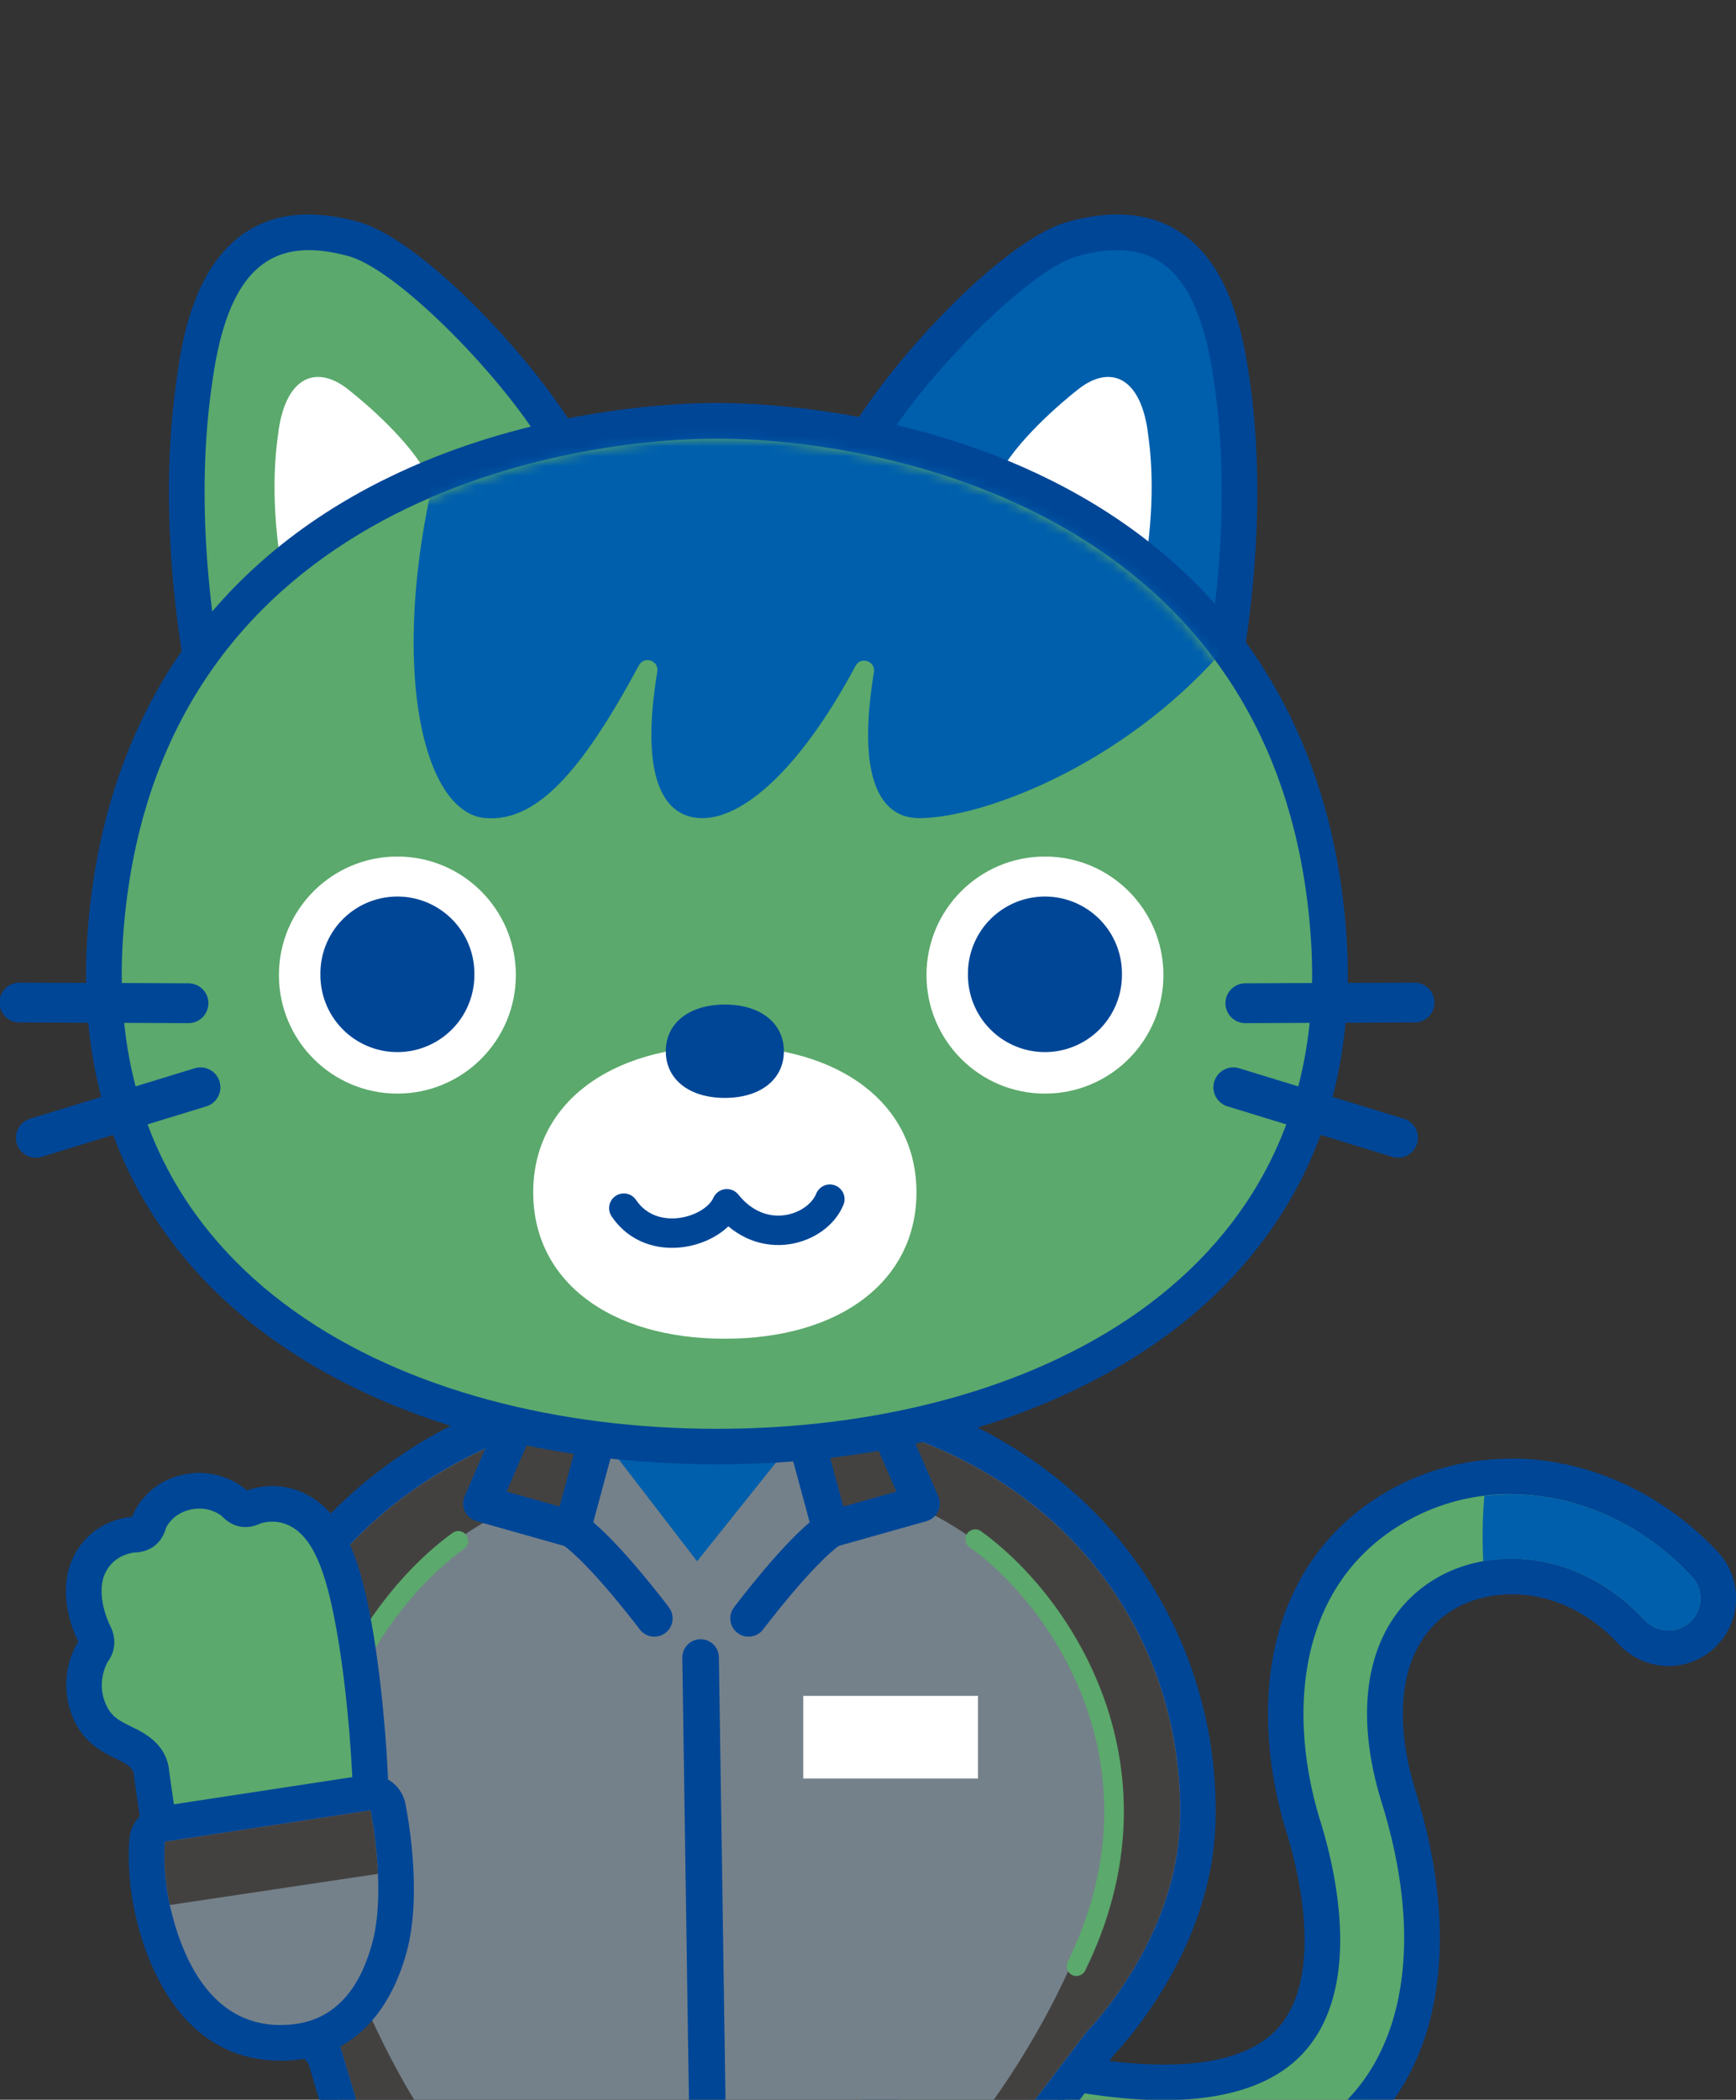
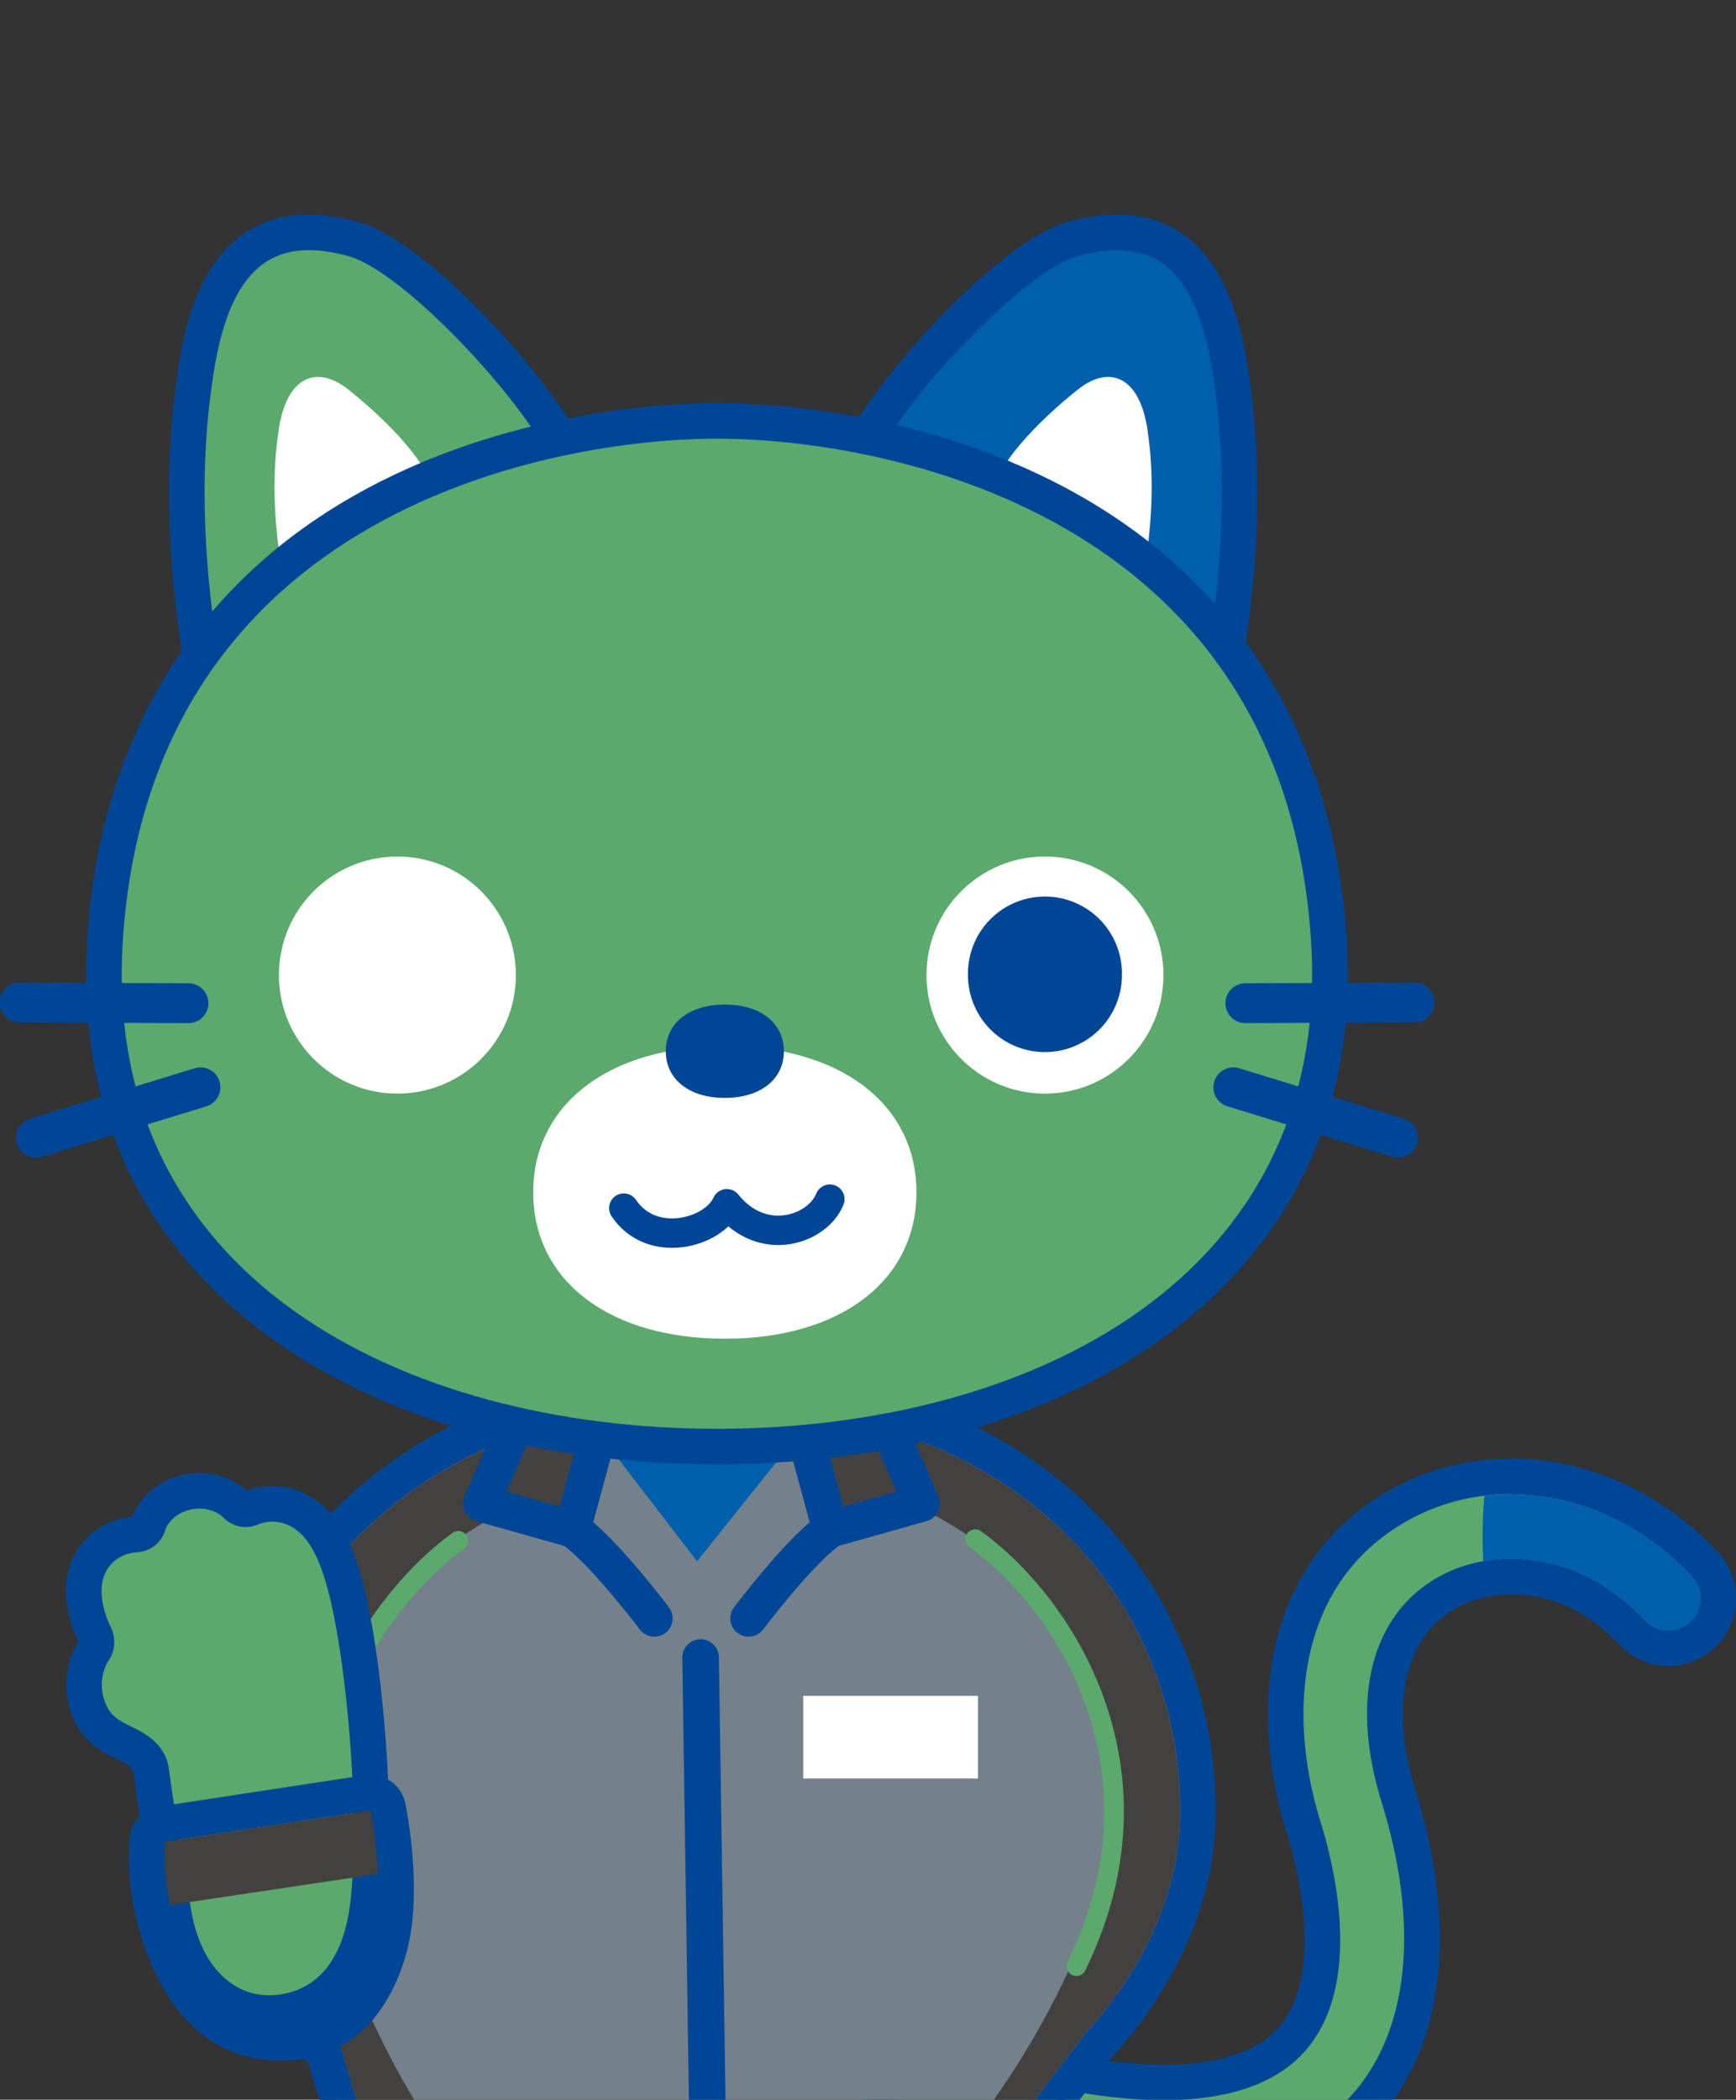
<svg xmlns="http://www.w3.org/2000/svg" width="177" height="214" fill="none">
  <rect width="100%" height="100%" fill="#333333" stroke="none" />
  <g clip-path="url(#clip0_737_34345)">
    <path d="M118.66 222.393c-7.129 0-15.736-1.615-25.587-4.796a5.071 5.071 0 01-2.966-2.519 5.035 5.035 0 01-.312-3.881 5.065 5.065 0 014.834-3.522c.535 0 1.06.088 1.566.243 8.859 2.86 16.416 4.319 22.465 4.319 6.049 0 9.978-1.313 12.584-3.891 5.904-5.846 3.132-17.441 1.663-22.159-3.452-11.099-2.8-25.486 9.385-32.578 3.521-2.052 7.586-3.132 11.739-3.132 7.265 0 14.471 3.259 19.791 8.949a5.05 5.05 0 011.361 3.648 5.046 5.046 0 01-1.614 3.541 5.062 5.062 0 01-3.472 1.372 5.093 5.093 0 01-3.715-1.615c-3.433-3.677-7.78-5.691-12.254-5.691-2.431 0-4.824.613-6.73 1.722-5.962 3.463-7.751 11.226-4.785 20.759 4.27 13.716 2.723 25.535-4.221 32.412-4.57 4.523-11.203 6.819-19.732 6.819z" fill="#5BA96C" />
    <path d="M154.03 152.296c6.603 0 13.353 2.899 18.458 8.375a3.272 3.272 0 01-.155 4.621 3.23 3.23 0 01-2.227.875c-.876 0-1.741-.35-2.393-1.04-4.201-4.495-9.141-6.275-13.586-6.275-2.869 0-5.534.74-7.644 1.975-6.749 3.92-8.84 12.471-5.611 22.87 4.055 13.044 2.684 24.192-3.764 30.574-4.24 4.192-10.406 6.293-18.459 6.293-6.953 0-15.317-1.566-25.032-4.708a3.261 3.261 0 01-2.101-4.115 3.277 3.277 0 014.114-2.111c9.083 2.938 16.815 4.407 23.019 4.407 6.205 0 10.883-1.469 13.859-4.416 6.613-6.547 3.686-18.959 2.12-23.989-3.248-10.437-2.704-23.91 8.568-30.467 3.345-1.945 7.06-2.889 10.824-2.889m.01-3.609c-4.474 0-8.85 1.168-12.653 3.376-6.029 3.502-9.988 9.095-11.456 16.177-1.167 5.613-.72 12.179 1.245 18.502 1.07 3.434 4.133 15.039-1.206 20.331-2.256 2.227-6.059 3.365-11.301 3.365-5.855 0-13.217-1.42-21.901-4.231a6.839 6.839 0 00-2.12-.331 6.874 6.874 0 00-6.565 4.776 6.837 6.837 0 00.428 5.263 6.828 6.828 0 004.016 3.424c10.027 3.239 18.829 4.883 26.152 4.883 9.015 0 16.085-2.47 21.006-7.344 7.45-7.373 9.152-19.854 4.678-34.241-2.694-8.667-1.215-15.642 3.968-18.648 1.644-.953 3.705-1.479 5.826-1.479 2.8 0 6.982.886 10.931 5.117a6.933 6.933 0 005.037 2.189 6.892 6.892 0 004.708-1.858c2.781-2.597 2.927-6.975.33-9.757-5.66-6.06-13.353-9.533-21.113-9.533l-.01.019z" fill="#004697" />
    <path d="M167.724 165.136a3.262 3.262 0 004.619.156 3.264 3.264 0 00.156-4.621c-5.806-6.216-13.722-9.115-21.153-8.21-.204 2.267-.214 4.543-.116 6.664 5.086-.925 11.349.496 16.494 6.011z" fill="#005FAC" />
    <path d="M76.996 255.739c-.477 0-.944-.194-1.284-.525a1.832 1.832 0 01-.535-1.294c0-.155.049-15.243-.204-19.757-.165-2.947-1.974-3.988-3.472-3.988-1.702 0-3.433 1.206-3.482 3.911-.078 4.134 0 19.669 0 19.825 0 .486-.194.953-.535 1.293a1.8 1.8 0 01-1.283.526l-21.571-.205c-.953 0-1.74-.758-1.8-1.712 0-.146-.816-14.397-2.1-19.319-.486-1.868-1.235-4.037-2.09-6.547-2.461-7.178-5.515-16.118-5.515-26.186 0-1.002.807-1.819 1.819-1.819h70.926c1.002 0 1.819.817 1.819 1.819 0 8.93-2.198 19.893-3.803 27.899a335.283 335.283 0 00-1.147 5.914c-1.42 7.909-1.994 18.142-2.004 18.239a1.804 1.804 0 01-1.8 1.712l-21.959.205.02.009z" fill="#434241" />
    <path d="M105.89 201.77c0 11.119-3.462 25.37-4.921 33.493-1.459 8.122-2.023 18.463-2.023 18.463l-21.94.204s.058-15.243-.204-19.864c-.214-3.862-2.753-5.7-5.281-5.7-2.529 0-5.233 1.965-5.3 5.7-.078 4.203 0 19.874 0 19.874l-21.562-.205s-.816-14.523-2.158-19.679c-1.916-7.315-7.547-18.988-7.547-32.276h70.926m.01-3.638H34.954a3.628 3.628 0 00-3.628 3.628c0 10.38 3.239 19.855 5.612 26.781.846 2.47 1.575 4.611 2.052 6.42 1.03 3.93 1.828 15.019 2.052 18.959a3.627 3.627 0 003.588 3.424l21.561.204h.04c.962 0 1.876-.379 2.557-1.06a3.627 3.627 0 001.07-2.587c0-.156-.078-15.672 0-19.786.039-1.975 1.283-2.131 1.663-2.131.982 0 1.575.808 1.653 2.276.253 4.465.204 19.495.204 19.65 0 .973.38 1.907 1.07 2.588a3.622 3.622 0 002.558 1.06h.029l21.94-.204a3.623 3.623 0 003.589-3.434c0-.097.574-10.224 1.974-18.016.302-1.702.71-3.725 1.148-5.875 1.614-8.035 3.812-19.037 3.831-28.113v-.136a3.627 3.627 0 00-3.627-3.628v-.02z" fill="#004697" />
    <path d="M36.636 216.877a1.812 1.812 0 01-1.74-1.303l-1.79-6.06c-1.537-1.956-9.706-12.89-10.348-24.495-.535-9.649 3.9-20.681 11.583-28.803 6.438-6.809 18.186-14.913 37.598-14.913 16.193 0 29.565 4.991 38.677 14.427 7.703 7.976 11.894 18.968 11.496 30.165-.428 12.159-8.889 21.284-9.92 22.354l-6.02 7.918c-.34.448-.875.72-1.449.72H36.636v-.01z" fill="#74818A" />
    <path d="M71.938 143.113c33.718 0 49.084 22.004 48.354 42.714-.428 12.101-9.482 21.226-9.482 21.226l-6.088 8.005H36.645l-1.896-6.4s-9.502-11.644-10.173-23.746c-.904-16.352 13.645-41.809 47.362-41.809m0-3.619c-20.053 0-32.23 8.425-38.91 15.487-8.014 8.473-12.643 20.029-12.08 30.155.652 11.644 8.471 22.569 10.514 25.234l1.701 5.73a3.627 3.627 0 003.482 2.597h68.077a3.624 3.624 0 002.889-1.43l5.961-7.831c1.41-1.488 9.91-10.943 10.348-23.473.408-11.683-3.968-23.171-12.001-31.498-6.594-6.838-18.887-14.98-39.98-14.98v.009z" fill="#004697" />
    <path d="M91.234 145.963l1.566 7.306s15.424 5.758 19.995 22.879c4.571 17.121-12.244 38.91-12.244 38.91h4.163l6.088-8.005s9.064-9.125 9.482-21.226c.574-16.235-8.753-33.269-29.06-39.864h.01zm-58.109 30.185c4.57-17.121 19.995-22.879 19.995-22.879l1.644-7.627c-21.522 6.829-30.927 26.041-30.197 39.28.67 12.092 10.172 23.745 10.172 23.745l1.897 6.401h6.253s-14.345-21.79-9.764-38.91v-.01z" fill="#434140" />
    <path d="M58.362 155.856l-9.278-2.617 6.273-14.455 6.827 2.957-3.822 14.115z" fill="#434241" stroke="#004697" stroke-width="3.73" stroke-linecap="round" stroke-linejoin="round" />
-     <path d="M58.361 155.856c3.17 2.189 8.354 9.086 8.354 9.086l-8.354-9.086z" fill="#74818A" />
    <path d="M58.361 155.856c3.17 2.189 8.354 9.086 8.354 9.086" stroke="#004697" stroke-width="3.73" stroke-linecap="round" stroke-linejoin="round" />
    <path d="M84.677 155.856l9.278-2.617-6.272-14.455-6.828 2.957 3.822 14.115z" fill="#434241" stroke="#004697" stroke-width="3.73" stroke-linecap="round" stroke-linejoin="round" />
-     <path d="M84.678 155.856c-3.17 2.189-8.354 9.086-8.354 9.086l8.354-9.086z" fill="#74818A" />
    <path d="M84.678 155.856c-3.17 2.189-8.354 9.086-8.354 9.086" stroke="#004697" stroke-width="3.73" stroke-linecap="round" stroke-linejoin="round" />
    <path d="M62.768 148.327l8.305 10.798 8.714-10.905-17.02.107z" fill="#005FAC" />
    <path d="M99.432 156.868c9.083 6.537 20.131 23.531 10.318 43.521m-63.02-43.346c-9.083 6.537-20.705 24.348-10.902 44.329" stroke="#5BA96C" stroke-width="2" stroke-miterlimit="10" stroke-linecap="round" />
    <path d="M71.432 168.93l.69 46.128" stroke="#004697" stroke-width="3.73" stroke-linecap="round" stroke-linejoin="round" />
    <path d="M123.278 67.743c-.301 0-.603-.078-.875-.224L88.18 48.803a1.815 1.815 0 01-.759-2.392c3.696-7.481 15.901-20.38 21.96-22.043 1.663-.457 3.141-.681 4.522-.681 6.37 0 10.163 4.766 11.592 14.572.467 3.21 1.897 12.986-.437 27.957a1.807 1.807 0 01-1.79 1.537l.01-.01z" fill="#005FAC" />
    <path d="M113.913 25.496c5.164 0 8.432 3.706 9.803 13.016.496 3.395 1.848 12.83-.437 27.412L89.055 47.208c3.54-7.16 15.464-19.62 20.822-21.099 1.459-.399 2.801-.613 4.046-.613m-.01-3.638c-1.546 0-3.18.243-5.008.74-7.012 1.925-19.538 15.748-23.108 22.986a3.63 3.63 0 001.518 4.795l34.223 18.716a3.682 3.682 0 001.741.448c.544 0 1.099-.127 1.604-.37a3.64 3.64 0 001.984-2.694c2.383-15.243.924-25.224.438-28.502-.768-5.243-2.14-9.076-4.211-11.712-2.286-2.928-5.378-4.407-9.181-4.407z" fill="#004697" />
    <path d="M117.015 43.891c-.837-5.69-3.978-6.624-7.012-4.27-1.828 1.42-6.506 5.428-8.247 8.959l15.035 8.813c1.119-7.179.457-11.829.214-13.502h.01z" fill="#fff" />
    <path d="M22.145 67.743a1.806 1.806 0 01-1.79-1.537c-2.343-14.97-.914-24.747-.437-27.957 1.439-9.805 5.232-14.572 11.592-14.572 1.381 0 2.86.224 4.522.681 6.069 1.663 18.274 14.562 21.96 22.043a1.812 1.812 0 01-.758 2.393L23.01 67.51a1.859 1.859 0 01-.875.224l.01.01z" fill="#5BA96C" />
    <path d="M31.5 25.496c1.235 0 2.587.214 4.045.613 5.35 1.469 17.282 13.94 20.822 21.1L22.144 65.923c-2.276-14.582-.934-24.017-.438-27.412 1.362-9.32 4.64-13.016 9.803-13.016m-.01-3.638c-11.028 0-12.807 12.14-13.391 16.128-.477 3.279-1.945 13.26.438 28.502a3.625 3.625 0 005.33 2.617L58.097 50.39a3.635 3.635 0 001.517-4.796c-3.579-7.237-16.095-21.06-23.107-22.986-1.818-.496-3.452-.74-4.999-.74l-.01-.009z" fill="#004697" />
    <path d="M28.397 43.891c.836-5.69 3.977-6.624 7.012-4.27 1.828 1.42 6.506 5.428 8.247 8.959L28.62 57.393c-1.119-7.179-.457-11.829-.214-13.502h-.01z" fill="#fff" />
    <path d="M72.465 140.915a1.988 1.988 0 01-1.945-1.995 1.97 1.97 0 011.964-1.955c1.08 0 2.013.885 2.013 1.975 0 1.089-.846 1.975-1.935 1.975h-.097z" fill="#5BA96C" />
    <path d="M72.561 138.94h-.077.077zm0-3.94h-.077a3.952 3.952 0 00-3.949 3.949 3.927 3.927 0 003.9 3.94h.137a3.95 3.95 0 003.938-3.949c0-2.179-1.76-3.95-3.939-3.95l-.01.01z" fill="#004697" />
    <path d="M73.097 147.432c-21.6 0-40.292-6.761-51.282-18.551-8.296-8.9-12.02-20.175-11.087-33.511 1.372-19.563 10.183-34.096 26.19-43.22 15.075-8.59 31.5-9.26 36.179-9.26 4.677 0 21.103.67 36.178 9.26 16.007 9.115 24.809 23.657 26.19 43.22.933 13.346-2.791 24.62-11.087 33.511-10.99 11.79-29.682 18.551-51.281 18.551z" fill="#5BA96C" />
    <path d="M73.097 44.708c16.406 0 57.486 7.13 60.549 50.788 2.441 34.796-28.748 50.127-60.55 50.127-31.801 0-62.99-15.331-60.55-50.127C15.61 51.84 56.69 44.708 73.097 44.708zm0-3.638c-4.785 0-21.61.681-37.083 9.494-16.329 9.31-25.704 24.747-27.095 44.67-.972 13.861 2.918 25.603 11.573 34.883 11.33 12.159 30.509 19.124 52.605 19.124 22.095 0 41.274-6.974 52.604-19.124 8.645-9.28 12.545-21.012 11.573-34.883-1.401-19.913-10.766-35.36-27.095-44.67-15.463-8.813-32.288-9.494-37.082-9.494z" fill="#004697" />
    <path d="M106.542 111.459c6.671 0 12.078-5.409 12.078-12.082 0-6.672-5.407-12.081-12.078-12.081-6.671 0-12.08 5.409-12.08 12.081 0 6.673 5.409 12.082 12.08 12.082z" fill="#fff" />
    <path d="M106.542 107.228a7.85 7.85 0 007.848-7.85 7.85 7.85 0 10-15.697 0 7.85 7.85 0 007.849 7.85z" fill="#004697" />
    <path d="M40.516 111.459c6.671 0 12.08-5.409 12.08-12.082 0-6.672-5.409-12.081-12.08-12.081-6.67 0-12.078 5.409-12.078 12.081 0 6.673 5.407 12.082 12.078 12.082z" fill="#fff" />
-     <path d="M40.516 107.228a7.85 7.85 0 007.849-7.85 7.85 7.85 0 10-15.697 0 7.85 7.85 0 007.848 7.85z" fill="#004697" />
    <path d="M126.973 102.247l17.252-.068m-18.477 8.638l16.796 5.146M19.218 102.247l-17.243-.068m18.467 8.638l-16.786 5.146" stroke="#004697" stroke-width="4.06" stroke-linecap="round" stroke-linejoin="round" />
-     <path d="M93.441 121.527c0 8.998-7.75 14.913-19.538 14.913-11.787 0-19.538-5.915-19.538-14.913 0-8.998 7.751-14.912 19.538-14.912 11.787 0 19.538 5.914 19.538 14.912z" fill="#fff" />
+     <path d="M93.441 121.527c0 8.998-7.75 14.913-19.538 14.913-11.787 0-19.538-5.915-19.538-14.913 0-8.998 7.751-14.912 19.538-14.912 11.787 0 19.538 5.914 19.538 14.912" fill="#fff" />
    <path d="M79.923 107.14c0 2.87-2.393 4.757-6.02 4.757-3.628 0-6.02-1.887-6.02-4.757 0-2.87 2.392-4.757 6.02-4.757 3.627 0 6.02 1.887 6.02 4.757z" fill="#004697" />
    <path d="M63.603 123.132c2.87 4.261 9.19 2.52 10.504-.447 3.656 4.562 9.258 2.636 10.503-.467" stroke="#004697" stroke-width="3" stroke-linecap="round" stroke-linejoin="round" />
    <mask id="a" style="mask-type:luminance" maskUnits="userSpaceOnUse" x="12" y="44" width="122" height="102">
-       <path d="M133.646 95.496c-3.064-43.657-44.143-50.788-60.55-50.788-16.406 0-57.496 7.13-60.55 50.788-2.44 34.796 28.748 50.127 60.55 50.127 31.802 0 62.991-15.331 60.55-50.127z" fill="#fff" />
-     </mask>
+       </mask>
    <g mask="url(#a)">
      <path d="M102.242 0c-24.39 0-43.676 11.965-52.429 31.985-11.631 26.644-8.548 50.787-.282 51.4 5.223.39 9.832-4.834 15.61-15.574.544-1.002 2.06-.486 1.876.642-1.79 10.827.603 14.932 4.61 14.932 4.007 0 9.793-4.669 15.6-15.515.534-1.012 2.061-.487 1.876.642-1.77 10.788.623 14.873 4.62 14.873 9.219 0 36.411-11.39 42.159-39.63C139.84 24.28 121.119 0 102.242 0z" fill="#005FAC" />
    </g>
    <path d="M99.713 172.841H81.897v8.424h17.816v-8.424z" fill="#fff" />
    <path d="M27.427 205.165c-4.795 0-8.597-3.91-9.686-9.951-1.236-6.858-2.189-13.706-2.296-14.465-.155-1.702-1.43-2.451-2.84-3.142-1.186-.574-2.528-1.226-3.355-2.928-1.517-3.113-.097-5.788.205-6.294.029-.039.048-.087.077-.126.506-.71.244-1.44.049-1.81-.01-.019-.03-.048-.039-.077-.32-.652-1.799-4.008-.457-6.829.768-1.615 2.198-2.705 4.026-3.064.166-.03.282-.049.35-.059.059 0 .127-.01.195-.01.136 0 .272-.019.399-.038.574-.117.943-.467 1.118-1.08.02-.078.049-.156.088-.234.243-.564 1.264-2.461 3.938-2.996a5.84 5.84 0 011.158-.117c1.877 0 3.122.915 3.462 1.197.058.049.117.097.165.156.33.35.681.525 1.06.525.088 0 .185-.01.282-.029.156-.029.311-.088.486-.166.069-.029.137-.058.214-.087.098-.029.312-.098.613-.156a5.743 5.743 0 013.939.603c2.869 1.586 4.483 5.234 5.748 13.026 1.235 7.558 2.061 19.192 1.254 26.789-.67 6.294-3.588 10.253-8.227 11.168-.34.068-.7.116-1.06.155-.282.03-.565.039-.847.039h-.02z" fill="#5BA96C" />
    <path d="M20.336 153.755a3.72 3.72 0 012.305.778c.681.73 1.508 1.099 2.383 1.099.204 0 .418-.019.622-.058a3.75 3.75 0 00.915-.311 3.76 3.76 0 01.398-.098c.234-.048.506-.077.808-.077a3.89 3.89 0 011.915.496c2.286 1.264 3.686 4.659 4.834 11.731 1.216 7.442 2.023 18.872 1.235 26.304-.408 3.842-1.916 8.618-6.769 9.581a7.925 7.925 0 01-1.556.156c-3.9 0-6.963-3.239-7.897-8.463a395.429 395.429 0 01-2.285-14.387c-.243-2.773-2.577-3.911-3.842-4.524-1.215-.593-1.993-1.011-2.518-2.091-1.11-2.286-.069-4.241.136-4.572.797-1.119.826-2.5.165-3.716 0 0-1.507-3.045-.457-5.272.661-1.391 1.848-1.887 2.733-2.063.097-.019.175-.029.214-.038.252 0 .496-.03.72-.078 1.234-.243 2.149-1.08 2.508-2.374.127-.292.788-1.576 2.626-1.945a3.84 3.84 0 01.798-.078m.01-3.638c-.497 0-1.002.048-1.498.146-3.54.71-4.911 3.278-5.252 4.046a2.475 2.475 0 00-.107.282 4.488 4.488 0 00-.72.098c-2.411.476-4.298 1.926-5.32 4.076-1.701 3.599.098 7.636.477 8.414.02.039.04.088.068.126-.029.049-.068.098-.087.146a8.523 8.523 0 00-.272 8.016c1.098 2.266 2.888 3.132 4.191 3.774 1.362.662 1.76 1.012 1.819 1.586 0 .058.01.117.02.175.106.768 1.079 7.724 2.304 14.533 1.255 6.955 5.757 11.449 11.476 11.449.33 0 .67-.019 1.011-.048.419-.039.837-.098 1.245-.175 3.17-.623 8.656-3.113 9.677-12.753.827-7.753-.01-19.592-1.264-27.277-1.148-7.013-2.714-12.14-6.662-14.319a7.472 7.472 0 00-3.667-.953 7.86 7.86 0 00-2.343.36c-.088.029-.176.058-.263.097-.068-.058-.127-.126-.204-.175-.584-.486-2.208-1.615-4.62-1.615l-.01-.009z" fill="#004697" />
-     <path d="M28.663 208.21c-.176 0-.35 0-.526-.01-5.922-.223-10.163-4.494-12.273-12.344-1.245-4.621-.856-8.2-.836-8.346a1.808 1.808 0 011.527-1.586l20.948-3.191a1.818 1.818 0 012.052 1.43c.068.341 1.711 8.493.185 14.251-2.16 8.103-7.217 9.806-11.078 9.806v-.01z" fill="#74818A" />
    <path d="M37.774 184.514s1.644 8.005.204 13.414c-1.4 5.253-4.298 8.453-9.316 8.453h-.457c-6.127-.233-9.142-5.622-10.591-11.002-1.167-4.338-.788-7.675-.788-7.675l20.948-3.19zm0-3.629c-.185 0-.37.01-.554.039l-20.948 3.191a3.622 3.622 0 00-3.064 3.181c-.049.408-.418 4.163.885 9.027 1.332 4.971 4.921 13.356 13.966 13.687.204 0 .398.009.593.009 8.578 0 11.719-6.984 12.828-11.147 1.614-6.061.029-14.174-.156-15.078a3.627 3.627 0 00-3.55-2.899v-.01z" fill="#004697" />
    <path d="M37.774 184.514l-20.949 3.19s-.301 2.724.496 6.45l21.211-3.171a46.32 46.32 0 00-.758-6.469z" fill="#434140" />
  </g>
  <defs>
    <clipPath id="clip0_737_34345">
      <path fill="#fff" d="M0 0h177v270H0z" />
    </clipPath>
  </defs>
</svg>